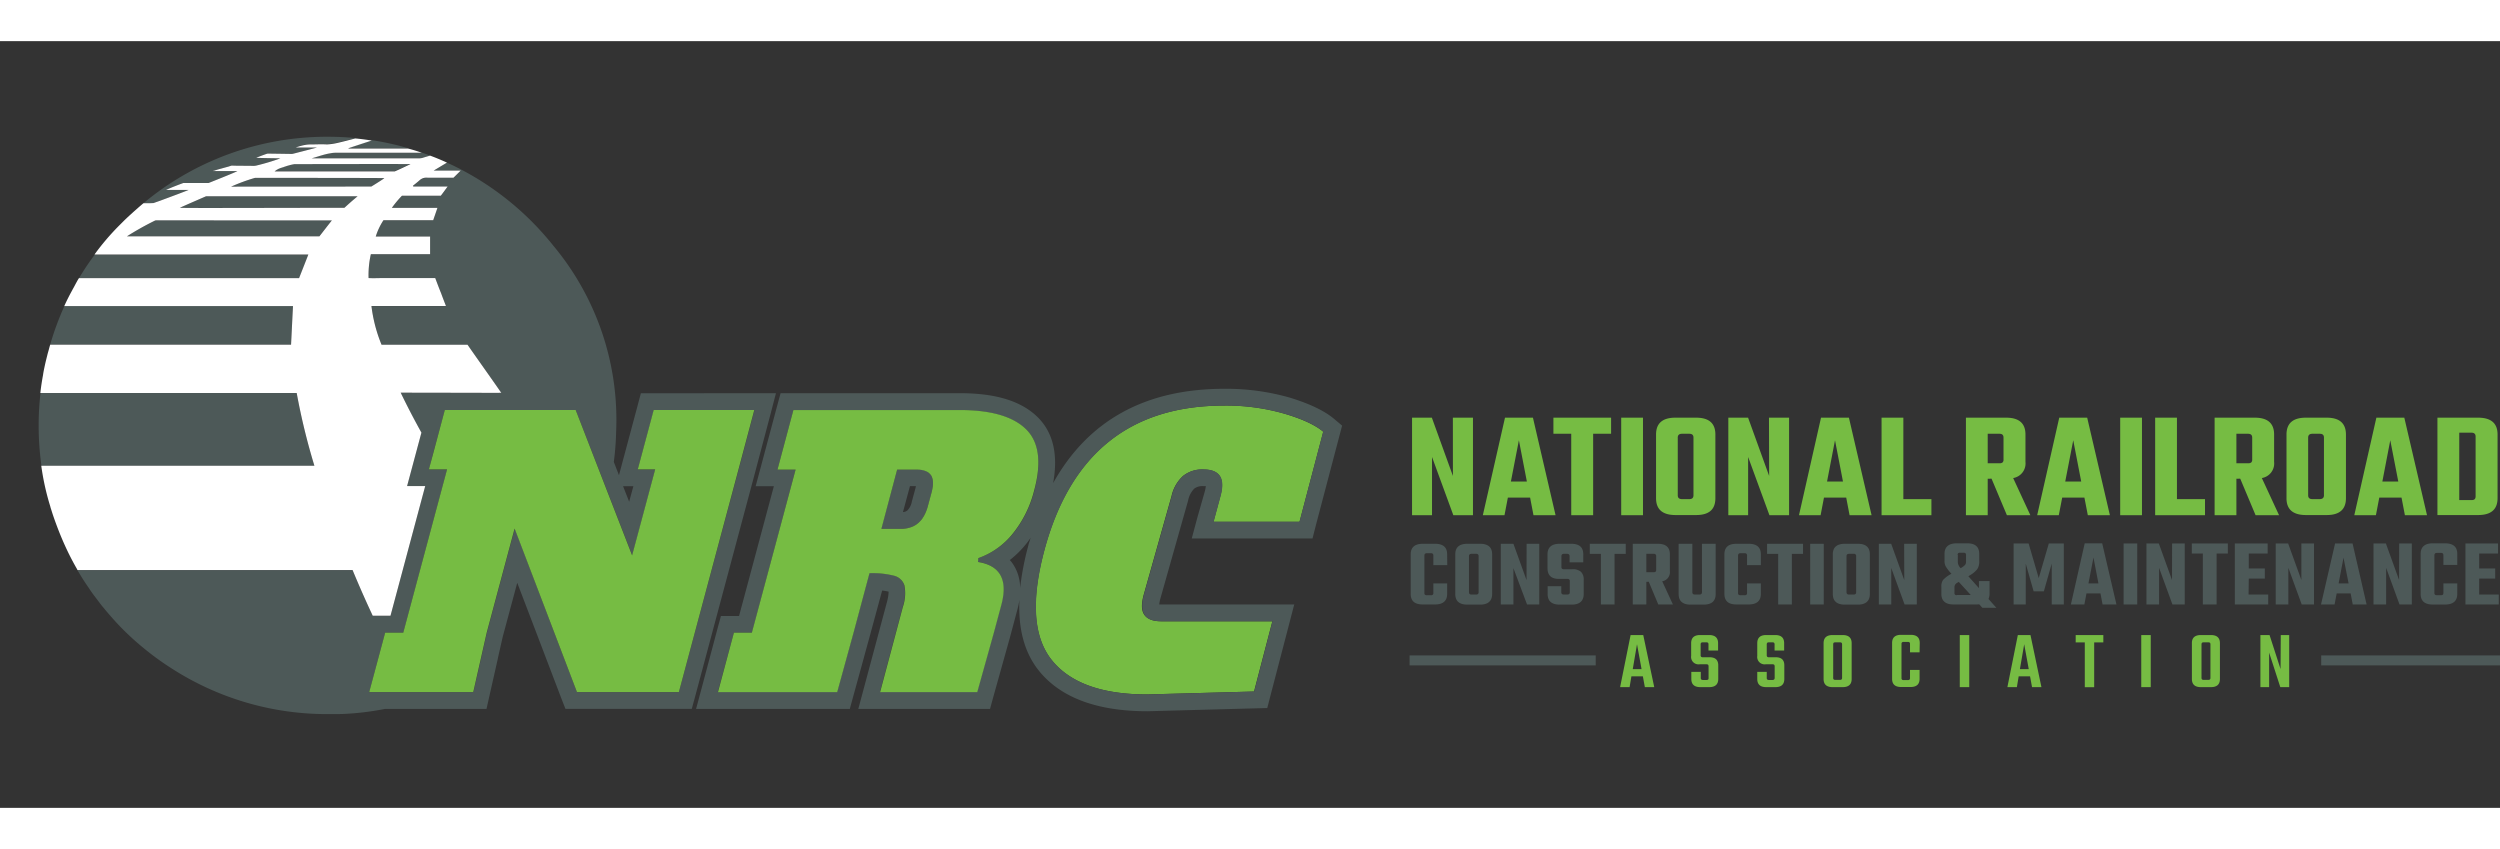
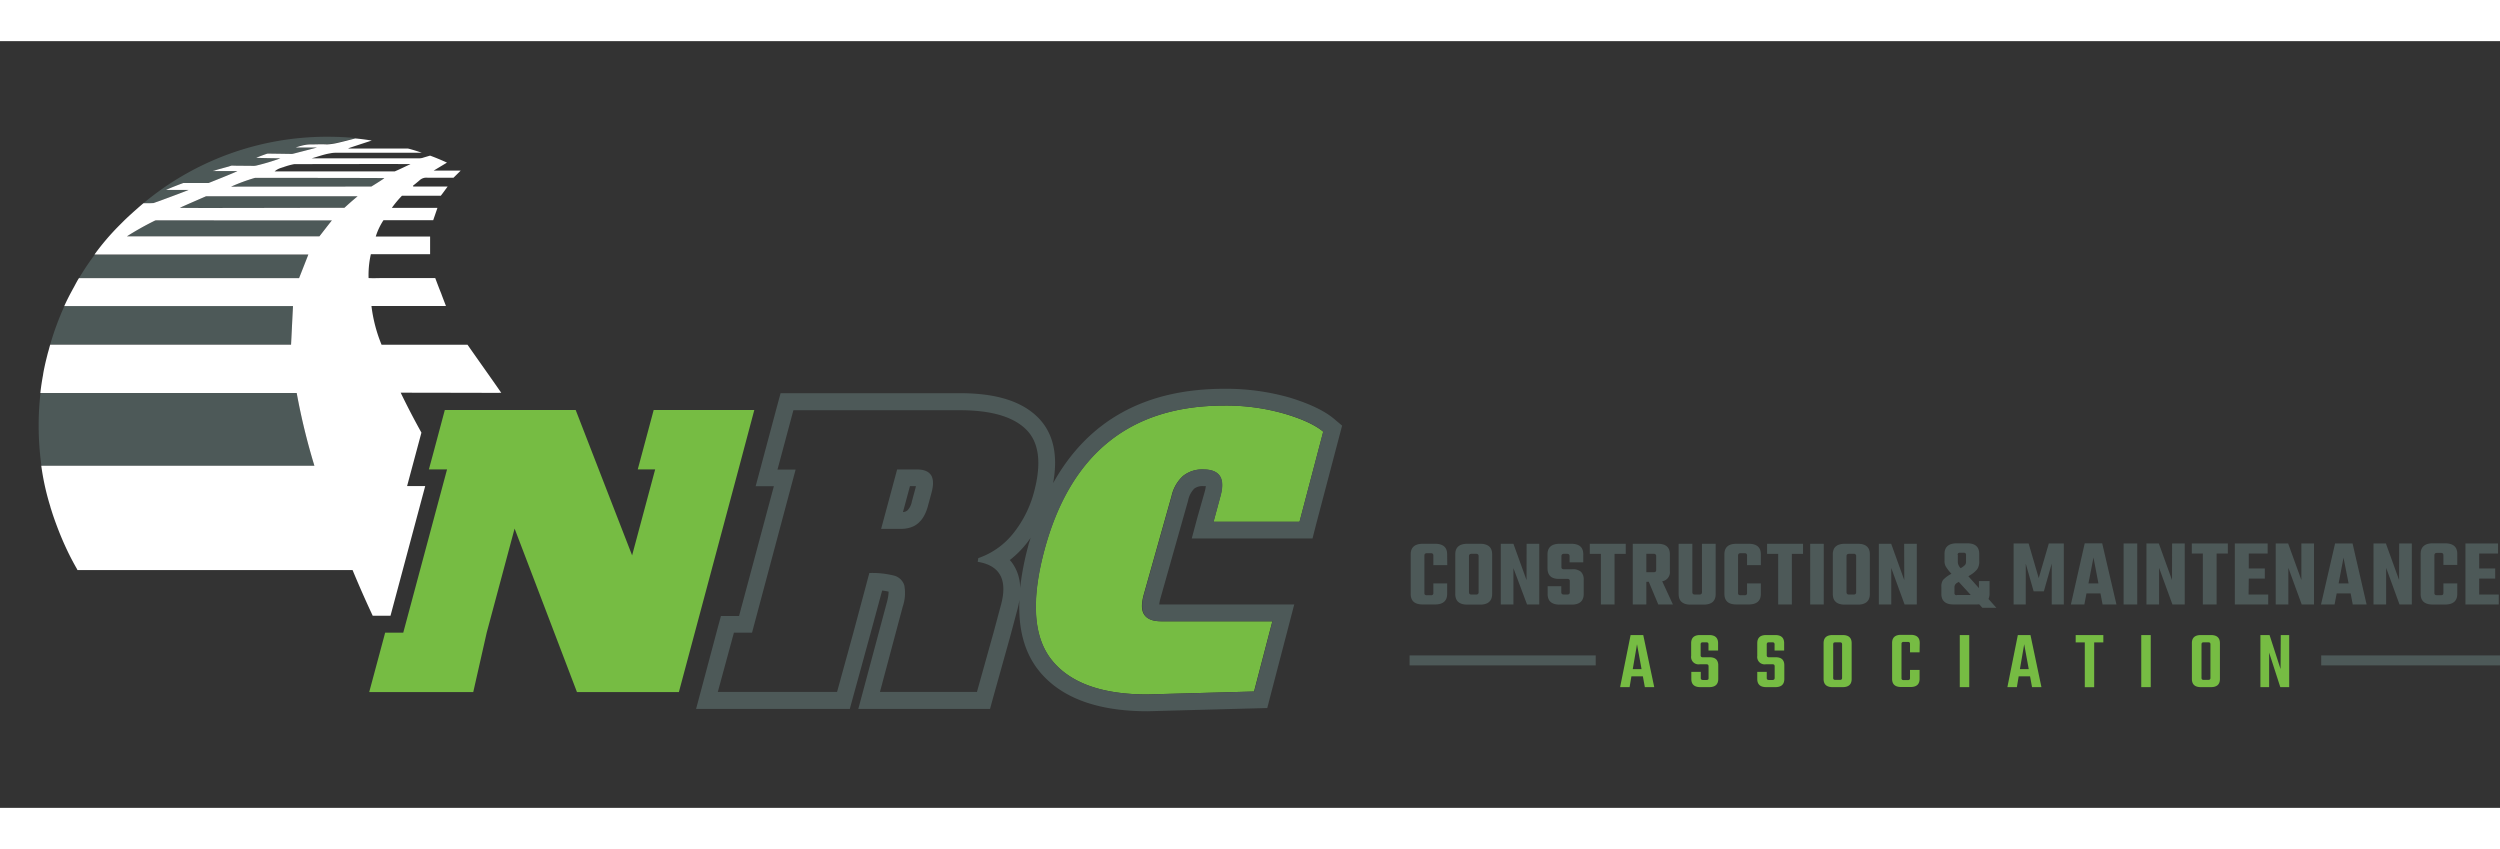
<svg xmlns="http://www.w3.org/2000/svg" viewBox="-9.175 -22.69 593.315 181.962" width="2500" height="849">
  <rect x="-9.175" y="-22.69" width="593.315" height="181.962" fill="#333333" stroke="none" />
  <path d="M59.9 49.32H2.74a67 67 0 0 1 3.38-9.16h54.24c-.16 3.08-.3 6.06-.46 9.16zM61.84 33.56H9.58A61.78 61.78 0 0 1 13.3 28H64c-.7 1.86-1.42 3.68-2.16 5.56zM65.44 78.08H.66A68.52 68.52 0 0 1 0 68.52a65.26 65.26 0 0 1 .44-7.7h60.8a153.82 153.82 0 0 0 4.2 17.26zM69.58 19.82c-1.06 1.36-2 2.58-3 3.82H20.94a68.54 68.54 0 0 1 6.74-3.78h.06c.26-.06 2.74-.04 41.84-.04zM75.2.32c-1.12.3-3.2.84-4.48 1.12a13 13 0 0 1-2.26.3c-1.28-.08-2.58 0-3.88 0a7.42 7.42 0 0 0-.94.06 12.59 12.59 0 0 0-2.64.76h5.06c-.44.12-3.12.82-4.78 1.24-.26.08-.48.12-.68.18l-.46.1S55.06 4 54.42 4h-.06c-.22 0-2.34.82-2.74 1 .2 0 1.06.06 5.76.12a52.29 52.29 0 0 1-5.74 1.72 3.7 3.7 0 0 1-.68.08c-1.38-.06-3.66 0-5.08-.08h-.06a7.16 7.16 0 0 0-.7.22q-1 .27-1.74.48c-1 .26-1.46.42-1.72.52a.07.07 0 0 0-.06 0 .92.92 0 0 0-.24.08h5.8c-.08.16-6.84 2.84-6.84 2.84h-6c-1.3.48-2.52.94-4.1 1.64h5.38c-.94.4-4.18 1.6-6.34 2.4-.4.16-.78.28-1.1.4-.48.16-.5.18-.9.32h-.06c-1.68.08-2.24 0-2.36.06A68 68 0 0 1 68.52 0c2.26 0 4.48.1 6.68.32zM72.56 16.86c-16.12 0-37.54.1-39 0h-.06c1.9-.86 4.22-1.86 6.1-2.68a.62.62 0 0 1 .26-.06H75.7c-1.52 1.26-2.18 1.88-3.14 2.74zM78.94 11.84H45.68a43.57 43.57 0 0 1 5.66-2.08h.06c1.5 0 29.56 0 30.64.06-.04.08-3.04 2-3.1 2.02z" fill="#4d5958" />
-   <path d="M142.92 60.88l-.78 2.94-3.78 14.12-.64 2.38-1.22-3.14a65.08 65.08 0 0 0 .54-6.9v-.06A64.49 64.49 0 0 0 122.1 25.8 68.63 68.63 0 0 0 96.9 6.14l-3.16 1.94h6.42l-1.7 1.68h-6.2a3.7 3.7 0 0 0-.48 0 3.11 3.11 0 0 0-.46.1 2.13 2.13 0 0 0-.88.48c-.52.46-1.08.9-1.62 1.34 0 .06.06.12.08.18h8.16c-.6.84-1.08 1.5-1.62 2.18h-9.22a25.49 25.49 0 0 0-2.4 2.84h10.82c-.34 1-.66 1.88-1 2.92H81.86A15.38 15.38 0 0 0 80 23.68h12.9v4.22H78.84a22.2 22.2 0 0 0-.54 5.66h.06c1.08.08 2.12 0 3.18 0h12.58c.46 1.22.9 2.4 1.4 3.62.36 1 .76 1.94 1.14 3H79a35.13 35.13 0 0 0 2.4 9.2h20.36c2.7 3.82 5.36 7.52 8 11.4H85.9c1.56 3.24 3.2 6.38 4.92 9.48l-2.06 7.68-1.34 5h4.3l-8.22 30.78h-4.22c-.92-2-1.9-4.12-2.9-6.44-.4-.92-.82-1.88-1.24-2.88-.22-.5-.42-1-.64-1.52H9.22c.8 1.38 1.64 2.72 2.54 4 .5.76 1 1.5 1.58 2.24.38.52.76 1 1.16 1.54s.66.84 1 1.24c.46.58.94 1.14 1.42 1.68a62.06 62.06 0 0 0 7.88 7.68c1.46 1.22 3 2.38 4.56 3.46.62.44 1.24.84 1.86 1.24a68 68 0 0 0 37.3 11.06h1.78L72 137a66.49 66.49 0 0 0 10.14-1.2h24.14l.7-3.1 2-8.86v-.06l1.16-5.12 3.44-12.8 4 10.46 6.44 16.9 1 2.56H155l.8-2.94L169.94 80l3.74-14.14 1.3-5zm-1.78 22.06l-1 3.68-1.44-3.68zm25-4l-14.2 52.86h-24.18L120.6 113 113 93l-6.62 24.7-2.1 9.28-1.1 4.82H78.46l3.4-12.7.38-1.4h4.3L96.92 79h-4.3l1-3.88 2.78-10.26h31.06L135 84.22l5.88 15.14L146.32 79h-4.14L146 64.86h23.88zM87.68 2.72a63.93 63.93 0 0 0-8.56-1.9c-2 .64-4.84 1.58-5.58 1.84a.32.32 0 0 0 .18.06zM84.52 8.14c1.28-.54 2.78-1.28 3.74-1.72H60.66a15.66 15.66 0 0 0-2.32.62c-.16 0-.3.1-.44.14l-.34.12a4.32 4.32 0 0 0-1.56.8c1.58.08 28.5.06 28.52.04zM90.36 5.12a3.16 3.16 0 0 0 .82-.12c.16-.06 1-.3 1.74-.52-.64-.26-1.3-.5-2-.72H70.66a6.72 6.72 0 0 0-1.52.14c-1.5.24-3.06.84-4.36 1.18h.06c1.52.06 5.1 0 25.52.04z" fill="#4d5958" />
  <path d="M9.14 102.76l.06.12a.42.42 0 0 1-.06-.12z" fill="none" />
  <path d="M66.62 23.64H20.94a68.54 68.54 0 0 1 6.74-3.78h.06c.26-.06 2.74 0 41.84 0-1.06 1.32-1.98 2.54-2.96 3.78zm5.94-6.78c-16.12 0-37.54.1-39 0h-.06c1.9-.86 4.22-1.86 6.1-2.68a.62.62 0 0 1 .26-.06H75.7c-1.52 1.26-2.18 1.88-3.14 2.74zm37.22 43.9c-2.68-3.88-5.34-7.58-8-11.4h-20.4a35.13 35.13 0 0 1-2.4-9.2h17.68c-.38-1-.78-2-1.14-3-.5-1.22-.94-2.4-1.4-3.62H81.54c-1.06 0-2.1.06-3.18 0h-.06a22.2 22.2 0 0 1 .54-5.66H92.9v-4.2H80a15.38 15.38 0 0 1 1.84-3.88h11.8c.34-1 .66-1.9 1-2.92H83.82a25.49 25.49 0 0 1 2.4-2.88h9.22c.54-.68 1-1.34 1.62-2.18H88.9c0-.06-.06-.12-.08-.18.54-.44 1.1-.88 1.62-1.34a2.31 2.31 0 0 1 1.34-.58 3.7 3.7 0 0 1 .48 0h6.2l1.7-1.68h-6.42l3.16-1.9c-1.3-.6-2.64-1.16-4-1.66-.76.22-1.58.46-1.74.52a3.16 3.16 0 0 1-.82.12H64.8c1.3-.34 2.86-.94 4.36-1.18a6.72 6.72 0 0 1 1.52-.14h20.26c-1.08-.38-2.16-.72-3.28-1h-14a.32.32 0 0 1-.18-.06c.74-.26 3.6-1.2 5.58-1.84-1.3-.2-2.6-.38-3.92-.5-1.12.3-3.2.84-4.48 1.12a13 13 0 0 1-2.26.3c-1.28-.08-2.58 0-3.88 0a7.42 7.42 0 0 0-.94.06 12.59 12.59 0 0 0-2.58.68h5.06c-.44.12-3.12.82-4.78 1.24-.26.08-.48.12-.68.18l-.46.1S55.06 4 54.42 4h-.06c-.22 0-2.34.82-2.74 1 .2 0 1.06.06 5.76.12a52.29 52.29 0 0 1-5.74 1.72 3.7 3.7 0 0 1-.68.08c-1.38-.06-3.66 0-5.08-.08h-.06a7.16 7.16 0 0 0-.7.22q-1 .27-1.74.48c-1 .26-1.46.42-1.72.52a.07.07 0 0 0-.06 0 .92.92 0 0 0-.24.08h5.8c-.08.16-6.84 2.84-6.84 2.84h-6c-1.3.48-2.52.94-4.1 1.64h5.38c-.94.4-4.18 1.6-6.34 2.4-.4.16-.78.28-1.1.4-.48.16-.5.18-.9.32h-.06c-1.68.08-2.24 0-2.36.06l-.36.3c-.22.2-.54.46-.94.82s-.78.68-1.24 1.1-1 .9-1.54 1.42c-.28.26-.56.54-.84.82l-1 1a58.5 58.5 0 0 0-5.42 6.34 2.74 2.74 0 0 0-.24.36H64c-.74 1.9-1.46 3.72-2.2 5.6H9.56a9.94 9.94 0 0 0-.52.88c-.16.28-.34.62-.54 1l-.24.44c-.1.18-.2.34-.28.52-.7 1.26-1.42 2.7-1.9 3.78h54.28c-.16 3.08-.3 6.06-.46 9.16H2.74c-.12.38-.22.76-.32 1.14s-.26.88-.36 1.32l-.3 1.2c-.14.56-.26 1.12-.38 1.68s-.24 1.16-.32 1.68a.07.07 0 0 0 0 .06C.58 59 .42 60.66.4 60.82h60.84a153.82 153.82 0 0 0 4.2 17.26H.62a59.55 59.55 0 0 0 2 9.2c.08.24.16.52.22.78.16.48.32 1 .48 1.5.22.66.46 1.34.7 2 .76 2.08 1.66 4.32 2.76 6.62.68 1.44 1.46 2.92 2.32 4.42 0 0 0 .08.06.12l.06.12H74.5c1.72 4.14 3.3 7.68 4.78 10.84h4.22l8.24-30.78h-4.3l1.34-5 2.06-7.68c-1.72-3.1-3.36-6.24-4.92-9.48H86c24.5.04 22.74.06 23.78.02zM57.56 7.38l.34-.12c.14 0 .28-.1.44-.14a15.66 15.66 0 0 1 2.32-.62h.24c.2 0 27.24-.06 27.36 0-1 .44-2.46 1.18-3.74 1.72H56a4.32 4.32 0 0 1 1.56-.84zm-11.88 4.46a43.57 43.57 0 0 1 5.66-2.08h.06c1.5 0 29.56 0 30.64.06 0 .08-3.06 2-3.1 2z" fill="#fff" />
  <path d="M169.84 64.85l-3.75 14.1-14.15 52.84h-24.19l-7.16-18.78-7.64-20.02-6.62 24.7-2.1 9.28-1.09 4.82H78.45l3.41-12.7.37-1.4h4.3l10.39-38.74h-4.31l1.05-3.88 2.73-10.22h31.06l7.51 19.36 5.88 15.14 5.47-20.4h-4.13l3.78-14.1zM281.33 63.8q-33.45 0-42.65 34.28-4.81 17.92 1.73 26.1t22.67 8.17l25.35-.69 4.35-16.66h-26.37c-1.93 0-3.26-.5-4-1.53s-.74-2.6-.17-4.75l6.62-23.47a9.09 9.09 0 0 1 2.73-4.75 7.23 7.23 0 0 1 4.77-1.53c1.93 0 3.24.5 3.93 1.53s.76 2.6.17 4.75l-1.65 6.14h20.42L304.86 70c-1.86-1.56-4.85-2.95-9-4.21a49.93 49.93 0 0 0-14.53-1.99z" fill="#76bc43" />
  <path d="M212.22 81.62a3.69 3.69 0 0 0-.2-.84 1.8 1.8 0 0 0-.24-.48 3.65 3.65 0 0 0-.26-.32 2.63 2.63 0 0 0-.64-.5 3.76 3.76 0 0 0-1.36-.44 6.65 6.65 0 0 0-1.14-.08h-4.64l-3.8 14.1h4.66a7.35 7.35 0 0 0 2.26-.32 5 5 0 0 0 1.84-1 3.15 3.15 0 0 0 .38-.36 5.78 5.78 0 0 0 .7-.84 7.69 7.69 0 0 0 .6-1.06 8.62 8.62 0 0 0 .48-1.22 6.75 6.75 0 0 0 .2-.68l.84-3.1a10.3 10.3 0 0 0 .26-1.22 5.65 5.65 0 0 0 .06-1.64zm-4.14 1.82l-.84 3.1a4 4 0 0 1-1.06 2.14 1.8 1.8 0 0 1-1.06.4l1.66-6.16h1.42c-.04.16-.08.34-.12.52z" fill="#4d5958" />
  <path d="M307.42 66.94c-2.3-1.92-5.7-3.54-10.4-5a54.76 54.76 0 0 0-15.68-2.12c-18.74 0-32.32 7.54-40.58 22.38 1.24-6.78 0-12-3.64-15.62-3.88-3.84-9.94-5.72-18.5-5.72h-42.54l-.8 2.94-3.78 14.14-1.34 5h4.32l-8.26 30.8h-4.3l-.8 2.94-3.76 14.12-1.34 5h36.48l.8-2.92 3.88-14.12 3-11.06a11.18 11.18 0 0 1 1.54.26 11 11 0 0 1-.44 2.62l-5.42 20.22-1.34 5h31.26l.8-2.92 3.94-14.1 1.78-6.66c.2-.76.34-1.48.46-2.18-.3 7 1.22 12.52 4.6 16.76 5.14 6.4 13.8 9.64 25.76 9.64h.12l25.34-.68 3-.08.74-2.88 4.36-16.7 1.3-5h-32.04a8.28 8.28 0 0 1 .24-1.28l6.62-23.4a5.5 5.5 0 0 1 1.44-2.8 3.28 3.28 0 0 1 2.24-.6 4 4 0 0 1 .52 0 8 8 0 0 1-.24 1.24L275 90.34l-1.34 5h28.66l.76-3L308.7 71l.64-2.44zm-72.56 30.12a66.9 66.9 0 0 0-1.94 10.1 10.11 10.11 0 0 0-1.56-5.54 7.09 7.09 0 0 0-.88-1.16 23.38 23.38 0 0 0 3.82-3.76c.4-.48.76-1 1.12-1.52-.18.64-.42 1.24-.56 1.88zm-3.62-2.86A18.13 18.13 0 0 1 223 100l-.14.88q7.92 1.29 5.54 10.16l-1.78 6.62-3.94 14.1h-23.02l5.4-20.22a10 10 0 0 0 .38-5.08 3.47 3.47 0 0 0-2.48-2.32 21.13 21.13 0 0 0-5.82-.6l-3.78 14.12-3.88 14.1h-28.3L165 117.7h4.3L179.64 79h-4.3l3.78-14.1h39.5q11.1 0 15.72 4.56t1.9 14.8a26.51 26.51 0 0 1-5 9.94zm68-2.84h-20.38l1.66-6.12c.58-2.16.52-3.74-.18-4.76s-2-1.54-3.92-1.54a7.29 7.29 0 0 0-4.78 1.54 9.07 9.07 0 0 0-2.72 4.76l-6.62 23.46c-.58 2.14-.52 3.72.16 4.76s2 1.52 4 1.52h26.36l-4.34 16.68-25.36.7q-16.11 0-22.66-8.16t-1.74-26.1q9.24-34.29 42.66-34.3a49.91 49.91 0 0 1 14.52 2c4.1 1.2 7.1 2.62 8.96 4.2z" fill="#4d5958" />
-   <path d="M234.34 69.42q-4.62-4.56-15.72-4.56h-39.5L175.34 79h4.3l-10.38 38.7H165l-3.78 14.1h28.3l3.88-14.1 3.78-14.12a21.13 21.13 0 0 1 5.82.6 3.47 3.47 0 0 1 2.48 2.32 10 10 0 0 1-.38 5.08l-5.4 20.22h23.06l3.94-14.1 1.78-6.62q2.37-8.88-5.54-10.16l.06-.92a18.13 18.13 0 0 0 8.2-5.84 26.51 26.51 0 0 0 5-10Q239 74 234.34 69.42zm-22.18 13.82a11.22 11.22 0 0 1-.26 1.22l-.84 3.1a6.75 6.75 0 0 1-.2.68 9.69 9.69 0 0 1-.48 1.22 7.69 7.69 0 0 1-.6 1.06 4.88 4.88 0 0 1-.7.84 3.15 3.15 0 0 1-.38.36 5 5 0 0 1-1.84 1 6.79 6.79 0 0 1-2.26.34H200L203.74 79h4.64a6.65 6.65 0 0 1 1.14.08 4.72 4.72 0 0 1 1.36.44 2.63 2.63 0 0 1 .64.5 3.65 3.65 0 0 1 .26.32 1.8 1.8 0 0 1 .24.48 3.69 3.69 0 0 1 .2.84 5.65 5.65 0 0 1-.06 1.58zM335.63 66.67h4.77v23.15h-4.66L330.68 76v13.82h-4.74V66.67h4.7l5 13.83zM354.76 89.82l-.8-4.18h-5.28l-.8 4.18h-5.14L348 66.67h6.63L360 89.82zm-5.36-8h3.79l-1.89-9.79zM373.18 66.67v3.82h-4.26v19.33h-5.2V70.49h-4.23v-3.82zM375.58 66.67h5.17v23.15h-5.17zM388.47 66.67h4.88c3.06 0 4.58 1.33 4.58 4v15.11c0 2.69-1.52 4-4.58 4h-4.88q-4.62 0-4.62-4V70.67q0-4.01 4.62-4zm4.26 18.42V71.4c0-.61-.32-.91-1-.91H390c-.65 0-1 .3-1 .91v13.69c0 .61.33.91 1 .91h1.75c.66 0 .98-.3.98-.91zM410.65 66.67h4.77v23.15h-4.66L405.7 76v13.82H401V66.67h4.69l5 13.83zM429.78 89.82l-.8-4.18h-5.28l-.8 4.18h-5.13L423 66.67h6.62L435 89.82zm-5.35-8h3.78l-1.89-9.79zM442.54 86h6.66v3.82h-11.83V66.67h5.17zM462.56 81.16v8.66h-5.17V66.67h9.54q4.59 0 4.59 4v6.48A3.51 3.51 0 0 1 468.6 81l4.08 8.81h-5.57l-3.64-8.66zm0-10.67v7h2.8a1.08 1.08 0 0 0 .73-.2.86.86 0 0 0 .22-.67V71.4c0-.61-.32-.91-.95-.91zM486.32 89.82l-.81-4.18h-5.27l-.81 4.18h-5.13l5.24-23.15h6.63l5.39 23.15zm-5.36-8h3.79l-1.89-9.79zM494 66.67h5.17v23.15H494zM507.47 86h6.66v3.82H502.3V66.67h5.17zM521.58 81.16v8.66h-5.17V66.67h9.53q4.59 0 4.59 4v6.48a3.51 3.51 0 0 1-2.91 3.85l4.08 8.81h-5.57l-3.64-8.66zm0-10.67v7h2.8a1.1 1.1 0 0 0 .73-.2.9.9 0 0 0 .22-.67V71.4c0-.61-.32-.91-1-.91zM538.1 66.67h4.9q4.57 0 4.58 4v15.11q0 4-4.58 4h-4.9q-4.64 0-4.63-4V70.67q0-4.01 4.63-4zm4.26 18.42V71.4c0-.61-.32-.91-1-.91h-1.75c-.65 0-1 .3-1 .91v13.69c0 .61.33.91 1 .91h1.75c.64 0 1-.3 1-.91zM561.57 89.82l-.8-4.18h-5.28l-.8 4.18h-5.13l5.24-23.15h6.63l5.39 23.15zm-5.35-8H560l-1.9-9.79zM569.29 66.67h9.64q4.64 0 4.63 4v15.11q0 4-4.63 4h-9.64zm9.06 18.67v-14.2c0-.6-.33-.91-1-.91h-2.88v16h2.88c.65.02 1-.23 1-.89z" fill="#76bc43" />
  <g fill="#4d5958">
    <path d="M334.3 101.66H331v-2.27c0-.37-.2-.56-.59-.56h-.93c-.41 0-.61.19-.61.56v8.86a.58.58 0 0 0 .13.44.73.73 0 0 0 .48.12h.93a.67.67 0 0 0 .45-.12.58.58 0 0 0 .14-.44V106h3.27v2.5c0 1.67-1 2.5-2.88 2.5h-2.91c-1.91 0-2.86-.83-2.86-2.5v-9.4c0-1.67 1-2.5 2.86-2.5h2.91c1.92 0 2.88.83 2.88 2.5zM339.09 96.6h3c1.9 0 2.86.83 2.86 2.5v9.42c0 1.68-1 2.52-2.86 2.52h-3c-1.93 0-2.89-.84-2.89-2.52V99.1c0-1.67.96-2.5 2.89-2.5zm2.65 11.49v-8.54c0-.38-.19-.57-.59-.57h-1.09c-.41 0-.61.19-.61.57v8.54c0 .37.2.56.61.56h1.09c.4 0 .59-.19.59-.56zM353.13 96.6h3V111h-2.9l-3.23-8.61V111h-3V96.6h3l3.11 8.63zM363.38 108.09v-2.61a.54.54 0 0 0-.14-.42.66.66 0 0 0-.47-.13h-2c-1.79 0-2.68-.85-2.68-2.54V99.1c0-1.67 1-2.5 2.86-2.5h2.77c1.91 0 2.86.83 2.86 2.5v1.9h-3.25v-1.45c0-.38-.2-.57-.61-.57H362c-.41 0-.61.19-.61.57v2.54a.54.54 0 0 0 .13.42.67.67 0 0 0 .48.13h1.95a2.93 2.93 0 0 1 2.09.62 2.52 2.52 0 0 1 .64 1.85v3.41c0 1.68-1 2.52-2.86 2.52H361q-2.88 0-2.88-2.52v-1.86h3.24v1.43c0 .37.21.56.62.56h.77c.43 0 .63-.19.63-.56zM376.66 96.6V99H374v12h-3.24V99h-2.64v-2.4zM381.54 105.64V111h-3.22V96.6h5.95c1.9 0 2.86.83 2.86 2.5v4a2.18 2.18 0 0 1-1.82 2.4l2.54 5.5h-3.47l-2.27-5.4zm0-6.66v4.36h1.75a.67.67 0 0 0 .45-.12.57.57 0 0 0 .14-.42v-3.25a.51.51 0 0 0-.59-.57zM394.74 96.6H398v11.92q0 2.52-2.88 2.52h-3.05c-1.9 0-2.86-.84-2.86-2.52V96.6h3.25v11.49c0 .37.2.56.59.56h1.09c.41 0 .61-.19.61-.56zM408.72 101.66h-3.27v-2.27c0-.37-.2-.56-.59-.56h-.93c-.41 0-.62.19-.62.56v8.86a.58.58 0 0 0 .14.44.73.73 0 0 0 .48.12h.93a.67.67 0 0 0 .45-.12.58.58 0 0 0 .14-.44V106h3.27v2.5c0 1.67-1 2.5-2.89 2.5h-2.9c-1.91 0-2.86-.83-2.86-2.5v-9.4c0-1.67.95-2.5 2.86-2.5h2.9c1.92 0 2.89.83 2.89 2.5zM418.73 96.6V99h-2.65v12h-3.25V99h-2.63v-2.4zM420.43 96.6h3.22V111h-3.22zM428.68 96.6h3.05c1.9 0 2.86.83 2.86 2.5v9.42c0 1.68-1 2.52-2.86 2.52h-3.05q-2.88 0-2.88-2.52V99.1c0-1.67.96-2.5 2.88-2.5zm2.66 11.49v-8.54a.51.51 0 0 0-.59-.57h-1.09c-.41 0-.61.19-.61.57v8.54c0 .37.2.56.61.56h1.09c.39 0 .59-.19.59-.56zM442.73 96.6h3V111h-2.9l-3.16-8.65V111h-2.95V96.6h2.93l3.11 8.63zM460 111h-5.54c-1.93 0-2.9-.85-2.9-2.53v-1.72a2.67 2.67 0 0 1 .39-1.55 7.11 7.11 0 0 1 2-1.48 11.43 11.43 0 0 1-1.26-1.6 2.5 2.5 0 0 1-.38-1.32V99c0-1.67 1-2.51 2.9-2.51h2.49c1.9 0 2.85.84 2.85 2.51v1.78a3.15 3.15 0 0 1-.49 1.87 6.18 6.18 0 0 1-1.66 1.39l-.43.27 2.51 2.81v-1.67H463v3a3.21 3.21 0 0 1-.25 1.25l1.87 2.1h-3.32l-.77-.85a4.1 4.1 0 0 1-.53.05zm-4.72-2.24h3.26l-2.85-3.12-.45.27a1.12 1.12 0 0 0-.57 1v1.25c-.05.45.15.64.56.64zm.19-9.51V101a2.13 2.13 0 0 0 .68 1.39 4.75 4.75 0 0 0 1-.74 1.09 1.09 0 0 0 .26-.79v-1.57a.62.62 0 0 0-.13-.45.73.73 0 0 0-.48-.12h-.8a.7.7 0 0 0-.46.12.62.62 0 0 0-.12.45zM471.59 111h-2.88V96.53h3.56l2.4 8.21 2.39-8.21h3.56V111h-2.87v-9.7l-1.87 6.59h-2.42l-1.87-6.57zM489.82 111l-.5-2.63H486l-.5 2.63h-3.2l3.28-14.51h4.15l3.38 14.51zm-3.35-5h2.37l-1.18-6.14zM494.81 96.53h3.24V111h-3.24zM506.32 96.53h3V111h-2.92l-3.17-8.69V111h-3V96.53h2.94l3.13 8.67zM519.55 96.53v2.39h-2.67V111h-3.26V98.92H511v-2.39zM524.47 108.64h4.66V111h-7.92V96.53H529v2.39h-4.48v3.54h3.81v2.4h-3.81zM537 96.53h3V111h-2.92l-3.17-8.69V111h-3V96.53h2.95l3.14 8.67zM549.19 111l-.5-2.63h-3.31l-.5 2.63h-3.22L545 96.53h4.15l3.33 14.47zm-3.35-5h2.37L547 99.9zM560.21 96.53h3V111h-2.92l-3.17-8.69V111h-3V96.53h2.94l3.13 8.67zM574 101.62h-3.29v-2.29c0-.38-.19-.57-.59-.57h-.93c-.41 0-.62.19-.62.57v8.9a.62.62 0 0 0 .14.45.73.73 0 0 0 .48.12h.93a.7.7 0 0 0 .46-.12.62.62 0 0 0 .13-.45V106H574v2.51c0 1.67-1 2.51-2.9 2.51h-2.92c-1.91 0-2.87-.84-2.87-2.51V99c0-1.67 1-2.51 2.87-2.51h2.92c1.93 0 2.9.84 2.9 2.51zM579.2 108.64h4.65V111h-7.91V96.53h7.73v2.39h-4.47v3.54h3.8v2.4h-3.8z" />
  </g>
  <path d="M381.19 130.62l-.47-2.56H378l-.43 2.56h-2.25l2.49-12.36h3l2.61 12.36zm-2.87-4.27h2.09l-1.08-5.91zM396.31 128.37v-2.64a.65.65 0 0 0-.11-.43.69.69 0 0 0-.44-.1h-1.58a1.76 1.76 0 0 1-2-2v-3c0-1.29.71-1.94 2.12-1.94h2.15c1.41 0 2.12.65 2.12 1.94v1.73h-2.28v-1.41a.6.6 0 0 0-.11-.43.68.68 0 0 0-.43-.1H395a.71.71 0 0 0-.45.1.6.6 0 0 0-.12.43V123a.55.55 0 0 0 .12.42.64.64 0 0 0 .45.11h1.55c1.37 0 2.06.64 2.06 1.92v3.23c0 1.29-.72 1.94-2.14 1.94h-2.11c-1.43 0-2.14-.65-2.14-1.94V127h2.25v1.39a.55.55 0 0 0 .12.42.7.7 0 0 0 .45.11h.74a.69.69 0 0 0 .44-.11.6.6 0 0 0 .09-.44zM412 128.37v-2.64a.6.6 0 0 0-.12-.43.66.66 0 0 0-.43-.1h-1.58a1.76 1.76 0 0 1-2-2v-3c0-1.29.7-1.94 2.11-1.94h2.16c1.41 0 2.11.65 2.11 1.94v1.73h-2.27v-1.41a.6.6 0 0 0-.12-.43.64.64 0 0 0-.43-.1h-.74a.71.71 0 0 0-.45.1.6.6 0 0 0-.12.43V123a.55.55 0 0 0 .12.42.64.64 0 0 0 .45.11h1.55c1.37 0 2.05.64 2.05 1.92v3.23c0 1.29-.71 1.94-2.13 1.94H410c-1.42 0-2.13-.65-2.13-1.94V127h2.25v1.39a.55.55 0 0 0 .12.42.7.7 0 0 0 .45.11h.74a.65.65 0 0 0 .43-.11.55.55 0 0 0 .14-.44zM425.75 118.26h2.39c1.42 0 2.13.65 2.13 1.94v8.48c0 1.29-.71 1.94-2.13 1.94h-2.39c-1.43 0-2.14-.65-2.14-1.94v-8.48c0-1.29.71-1.94 2.14-1.94zm2.25 10.11v-7.85a.6.6 0 0 0-.12-.43.66.66 0 0 0-.43-.1h-1a.71.71 0 0 0-.45.1.6.6 0 0 0-.11.43v7.85a.56.56 0 0 0 .11.42.7.7 0 0 0 .45.11h1a.65.65 0 0 0 .43-.11.55.55 0 0 0 .12-.42zM446.39 122.36h-2.27v-1.92a.55.55 0 0 0-.12-.44.6.6 0 0 0-.43-.11h-.92a.6.6 0 0 0-.43.11.55.55 0 0 0-.12.42v8a.55.55 0 0 0 .12.42.65.65 0 0 0 .43.11h.92a.65.65 0 0 0 .43-.11.55.55 0 0 0 .12-.42v-1.88h2.27v2.11c0 1.29-.71 1.94-2.14 1.94H442c-1.42 0-2.13-.65-2.13-1.94v-8.5c0-1.29.71-1.94 2.13-1.94h2.29c1.43 0 2.14.65 2.14 1.94zM455.93 118.26h2.25v12.36h-2.25zM473.08 130.62l-.47-2.56h-2.7l-.43 2.56h-2.25l2.48-12.36h3l2.6 12.36zm-2.88-4.27h2.1l-1.08-5.91zM490 118.26V120h-2.17v10.63h-2.23V120h-2.16v-1.73zM499 118.26h2.25v12.36H499zM513.15 118.26h2.39c1.42 0 2.13.65 2.13 1.94v8.48c0 1.29-.71 1.94-2.13 1.94h-2.39c-1.42 0-2.13-.65-2.13-1.94v-8.48c-.02-1.29.71-1.94 2.13-1.94zm2.27 10.11v-7.85a.6.6 0 0 0-.12-.43.64.64 0 0 0-.43-.1h-1a.67.67 0 0 0-.45.1.6.6 0 0 0-.12.43v7.85a.55.55 0 0 0 .12.42.66.66 0 0 0 .45.11h1a.64.64 0 0 0 .43-.11.55.55 0 0 0 .12-.42zM532.11 118.26h2v12.36H532l-2.65-8.19v8.19h-2.07v-12.36h2.17l2.61 8.07z" fill="#76bc43" />
  <path d="M541.71 123.09h42.43v2.37h-42.43zM325.36 123.09h44.17v2.37h-44.17z" fill="#4d5958" />
</svg>